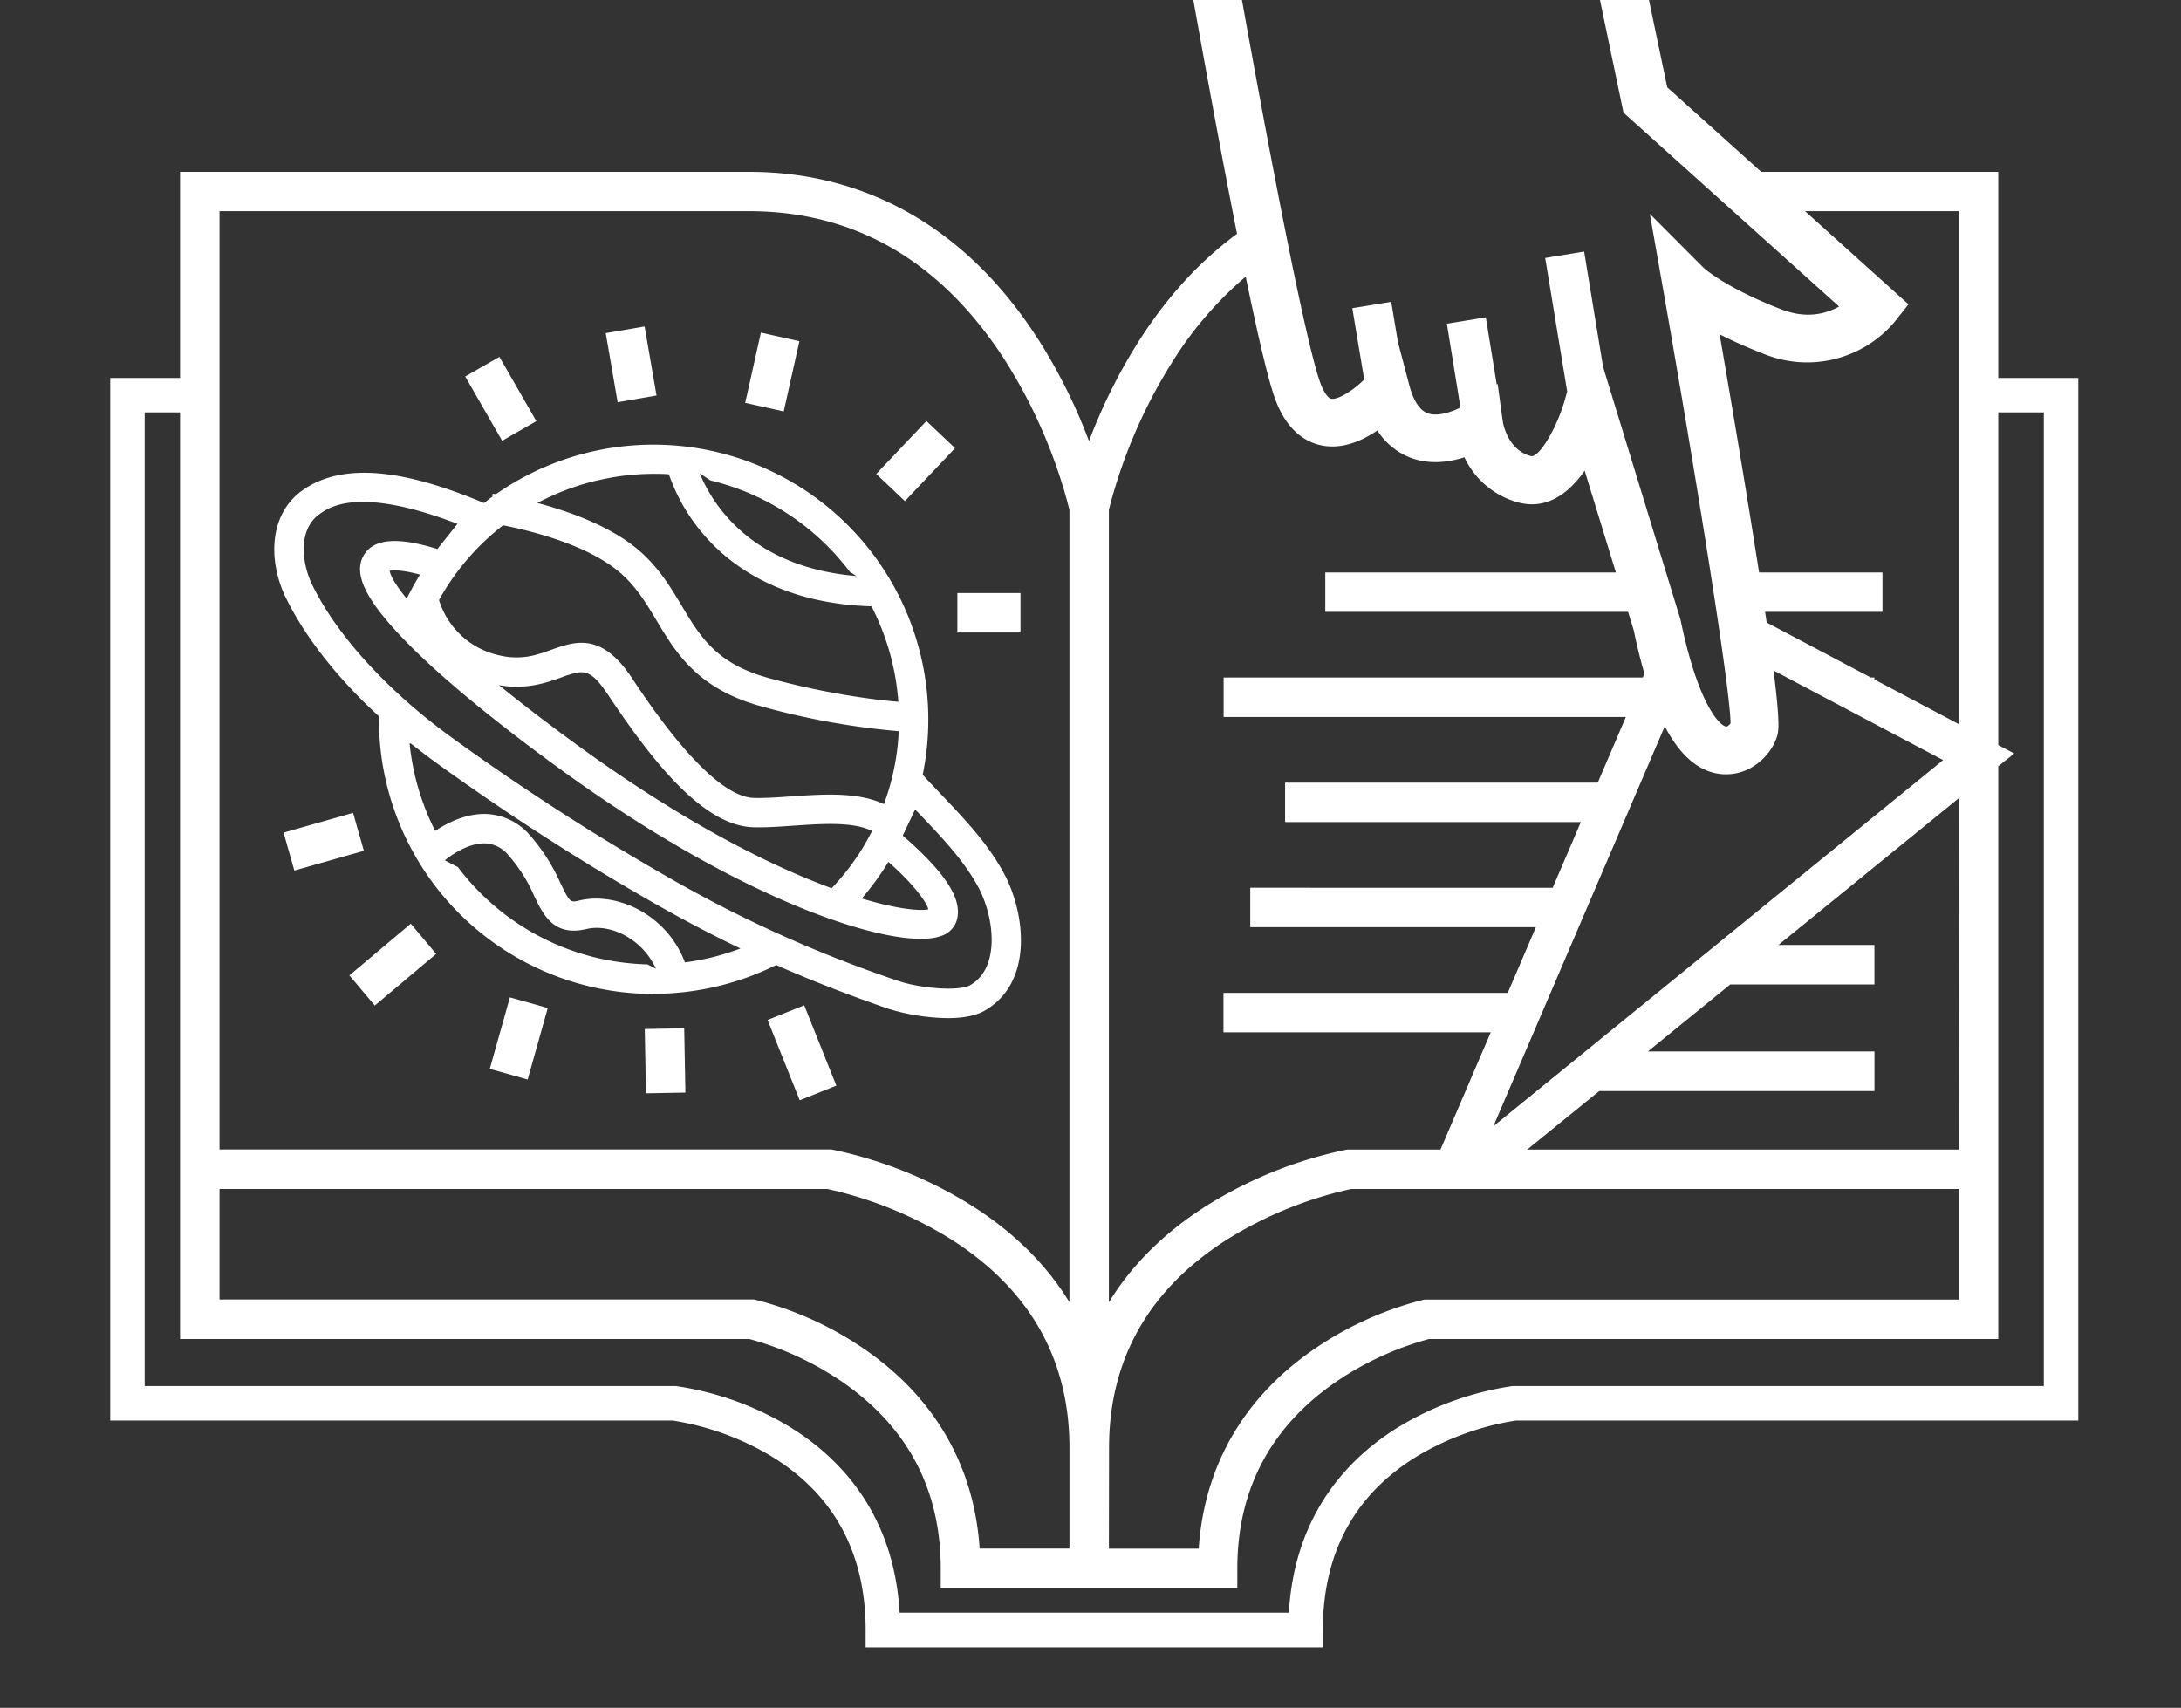
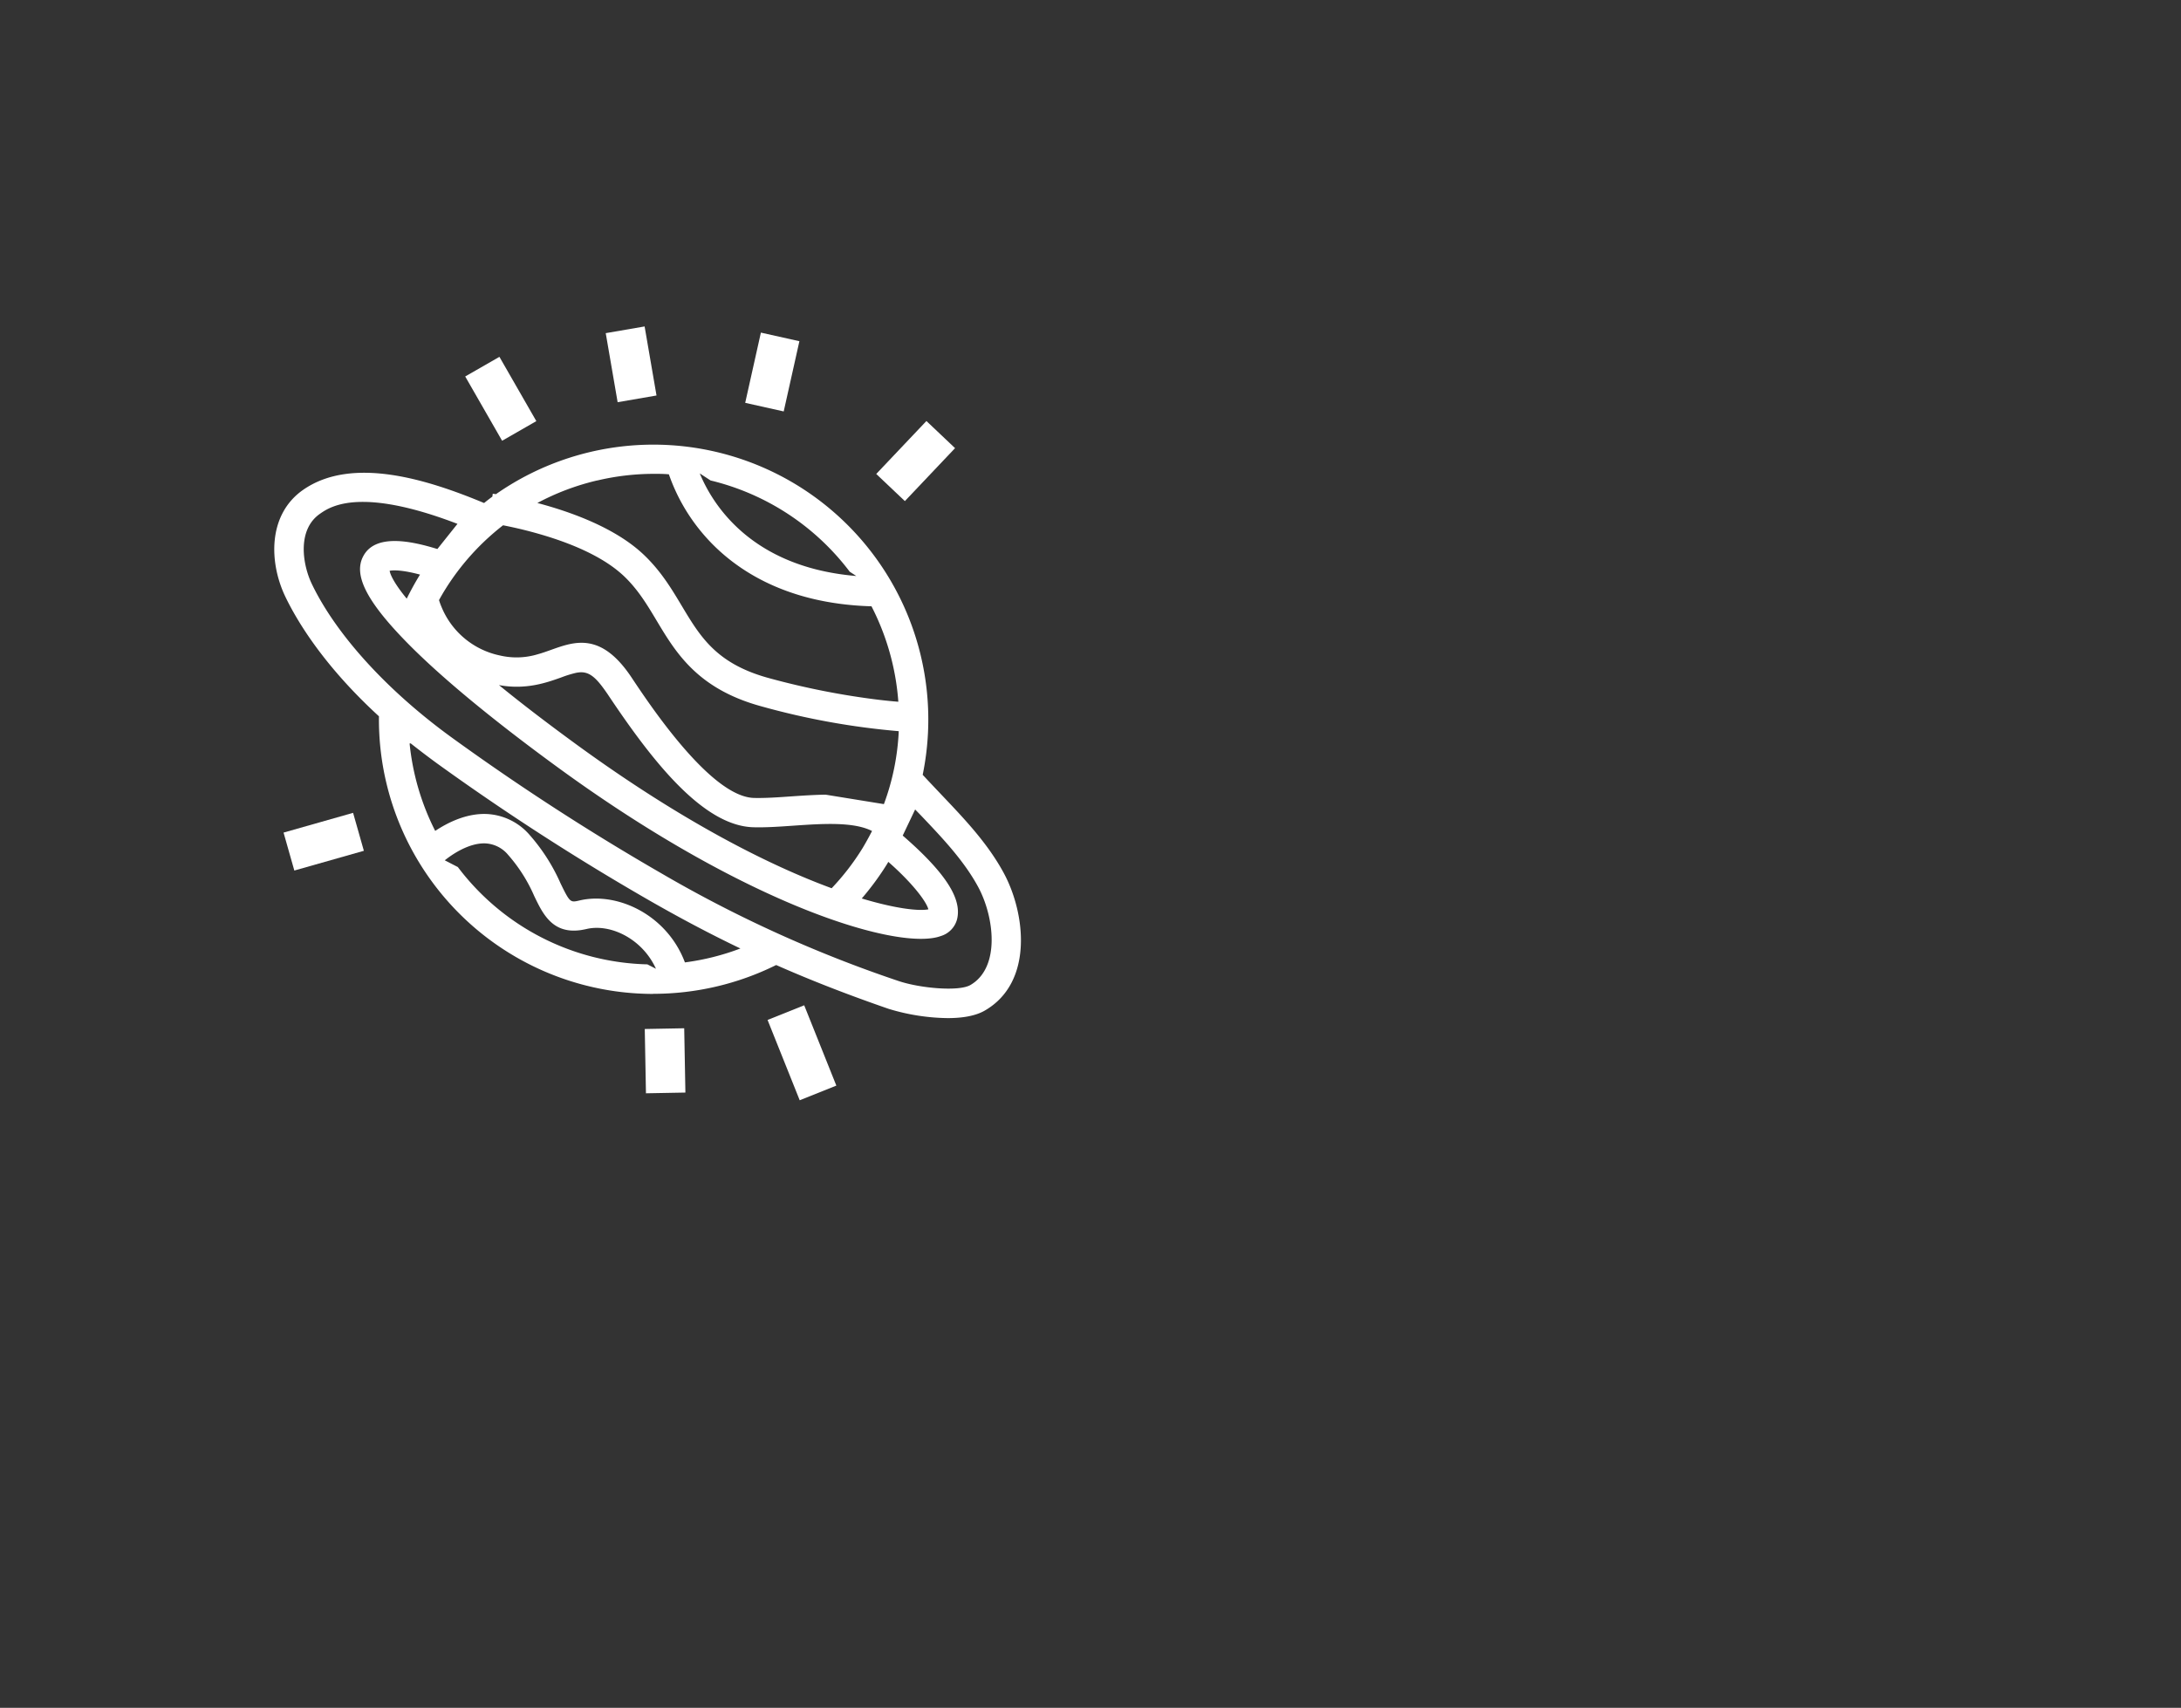
<svg xmlns="http://www.w3.org/2000/svg" xmlns:ns1="http://www.inkscape.org/namespaces/inkscape" xmlns:ns2="http://sodipodi.sourceforge.net/DTD/sodipodi-0.dtd" ns1:version="1.0 (4035a4f, 2020-05-01)" ns2:docname="book-dark.svg" version="1.1" viewBox="0 0 681.61 533.78" data-name="Layer 1" id="Layer_1">
  <rect x="0" y="0" width="681.61" height="533.78" fill="#333333" stroke="none" />
  <ns2:namedview ns1:current-layer="Layer_1" ns1:window-maximized="0" ns1:window-y="25" ns1:window-x="0" ns1:cy="266.89" ns1:cx="340.805" ns1:zoom="1.0284474" showgrid="false" id="namedview864" ns1:window-height="480" ns1:window-width="787" ns1:pageshadow="2" ns1:pageopacity="0" guidetolerance="10" gridtolerance="10" objecttolerance="10" borderopacity="1" bordercolor="#666666" pagecolor="#ffffff" />
  <defs id="defs835">
    <style id="style833">.cls-1{fill:#fff;}</style>
  </defs>
  <rect style="fill:none" id="rect837" height="534.81" width="681.61" y="-0.46" x="0.36" />
-   <path id="path839" d="M624.5,118.12V53.71H550.42L521.05,27.3l-5.86-28H499.88l7.5,35.91,67.38,60.6c-4.06,2.26-10.19,3.92-18,.9-17.74-6.86-24.33-13-24.33-13L515.61,66.84l4.12,23.41c10.39,59,21.1,125.45,21.1,135.85-.36.48-1,1-1.31,1-2-.19-8.81-6.76-14.34-33.49L501,114.69l-5.92-36.06-12.17,2,6.86,41.7-.42,1.58c-2.7,10.12-8.52,19.24-10.86,18.64-6.23-1.55-8.2-7.9-8.71-10.11l-.29-1.79L468.05,120l-.29.18-3.41-21-12.17,2,4.24,26.19c-2.66,1.33-7.21,3-10.41,1.72-3-1.19-4.7-5.36-5.56-8.65l-3.57-13.56,0,0-2.09-12.55-12.16,2,3.72,22.29c-3.41,3.36-8.12,6.4-10.34,6-1-.2-2.35-2.13-3.37-4.92C408,107,396.92,48.87,388-.74H372.81c4,22.45,9.06,50,13.79,73.82-11.39,8.35-21.55,19.34-30.26,32.85a172,172,0,0,0-16,31.93,171.29,171.29,0,0,0-15.95-31.93l-.33-.49c-1.11-1.71-2.24-3.37-3.4-5C299,69.84,269.13,53.71,234.06,53.71H56.27v64.41H34.44V444H210.28a86.1,86.1,0,0,1,30.53,11c19.72,11.92,29.72,30.25,29.72,54.49v5.38H413.42v-5.38c0-24.24,10-42.57,29.72-54.49a86.16,86.16,0,0,1,30.54-11H649.51V118.12Zm-87.08-13.63a150.53,150.53,0,0,0,13.92,6.16,35.82,35.82,0,0,0,40.72-10l4.38-5.53L564.12,66h48V226.3L585.8,212.37v-.61h-1.14l-32.54-17.19c-.15-1.07-.32-2.18-.49-3.33h36.68V178.92H549.75c-1.1-7-2.37-15-3.86-24.13C542.82,136,539.64,117.35,537.42,104.49ZM68.6,371.62h190a123.19,123.19,0,0,1,38.24,15.48c24.81,15.6,37.39,37.61,37.39,65.43V484H306.16c-1.66-25.38-13.7-46.61-35.06-61.67a105.83,105.83,0,0,0-34.89-16.05l-.65-.14H68.6Zm278,80.91c0-27.82,12.58-49.83,37.38-65.43a123.13,123.13,0,0,1,38.25-15.48h190v34.56h-167l-.65.14a105.83,105.83,0,0,0-34.89,16.05c-21.36,15.06-33.4,36.29-35.06,61.67H346.55Zm265.62-93.24H477.28L499.81,341h86V328.63H515l25.74-20.95H585.8V295.35h-30l56.34-45.86ZM538.65,242c.3,0,.6,0,.91,0,7.71,0,13.81-5.83,15.71-11.56.55-1.64,1.18-3.53-1-20.88l53,28L466.72,352l53.56-125C525.32,236.65,531.41,241.6,538.65,242Zm-192.1-82.67a161.64,161.64,0,0,1,20.35-47.05,114,114,0,0,1,22.41-25.82c3.71,18,7,32.31,9.23,38.31,3.83,10.42,10.12,13.63,14.71,14.49,6.39,1.19,12.51-1.52,17.2-4.72A21.53,21.53,0,0,0,440.66,143c6,2.32,12.22,1.46,17-.07a26.06,26.06,0,0,0,17.17,14.19c9.4,2.35,16.21-4,20.41-10L505,178.92H414.18v12.32h94.63l1.76,5.72q1.55,7.42,3.35,13.6l-.51,1.2h-131v12.33H508.12l-8.79,20.53H401.62v12.32h92.43l-8.8,20.53H390.73v12.32H480l-8.8,20.53H382.36v12.32h83.53l-15.71,36.65H421.06l-.53.09a132.86,132.86,0,0,0-42.8,17.07c-13.45,8.38-23.9,18.68-31.18,30.59ZM68.6,66H234.06c33.07,0,59.92,15.56,79.81,46.27a161.87,161.87,0,0,1,20.35,47.05V407c-7.28-11.91-17.73-22.21-31.18-30.59a132.86,132.86,0,0,0-42.8-17.07l-.53-.09H68.6ZM638.74,433.21H473.34l-.6,0a95.44,95.44,0,0,0-34.82,12.3c-15.25,9.12-33.28,26.58-35.12,58.53H281.15c-1.83-31.95-19.86-49.41-35.12-58.53a95.38,95.38,0,0,0-34.82-12.3l-.3,0H45.21V128.89H56.27V418.5h177.9A95.64,95.64,0,0,1,264,432.45c19.93,14.05,30,33.48,30,57.75v6.16h92.69V490.2c0-24.13,10-43.48,29.71-57.52A96.47,96.47,0,0,1,446.6,418.5H624.5v-179l5-4-5-2.62V128.89h14.24Z" class="cls-1" />
-   <path id="path841" d="M204.12,310.62a86.48,86.48,0,0,0,38.45-9c11,4.86,22.5,9.32,35.07,13.67a65.58,65.58,0,0,0,18.56,2.92c4.36,0,8.55-.61,11.56-2.35,15.3-8.82,12.71-30.38,6-42.88-5-9.29-12.21-16.87-19.16-24.19-1.67-1.76-3.34-3.52-5-5.29-.41-.44-.82-.89-1.24-1.33A85.92,85.92,0,0,0,155,154.45l-1-.14-.13.91c-.87.64-1.73,1.3-2.58,2-17.07-7.11-41.07-14.94-56.58-4.1-11.1,7.76-10.64,22.76-5.52,33.41,3.78,7.84,12.13,21.66,29.24,37.35a85.77,85.77,0,0,0,85.69,86.77ZM258,248.37c-3.58.06-7.2.3-10.69.54-4.2.3-8.18.57-11.63.49-9.81-.23-22.47-15.35-31-27.07-3.12-4.3-5.68-8.14-7.33-10.62-9.46-14.18-17.71-11.24-25-8.64-1.38.49-2.77,1-4.23,1.4a22.8,22.8,0,0,1-11.89.4A25.31,25.31,0,0,1,138,189.74a22.43,22.43,0,0,1-.8-2.18c.58-1.05,1.18-2.1,1.82-3.13a76.65,76.65,0,0,1,18.2-20.25,132.3,132.3,0,0,1,14.1,3.56c7.59,2.38,16,5.89,22,10.85.51.42,1,.85,1.48,1.29,4.51,4.23,7.4,9.06,10.45,14.16,6,10,12.77,21.31,32.78,26.75a232.37,232.37,0,0,0,42.85,7.74,75.26,75.26,0,0,1-4.64,22.8C271,248.84,264.59,248.27,258,248.37ZM131.26,179.6c-1.53,2.46-2.9,5-4.15,7.51-3.62-4.42-5.09-7.25-5.34-8.71,1-.2,3.68-.36,9.49,1.19Zm44.23,32.1a33.68,33.68,0,0,1,4.58-1.41c2.84-.56,4.87.17,7.72,3.77.61.77,1.26,1.68,2,2.74,13.62,20.44,29.71,41.38,45.72,41.76,3.87.1,8.06-.19,12.49-.5,8.87-.61,18.74-1.29,24.53,1.67-.94,1.83-1.94,3.65-3,5.42a76.4,76.4,0,0,1-9.62,12.47c-19.17-7.05-46.37-20.59-79.85-45-9.43-6.88-17.39-13-24.12-18.49C164.39,215.66,170.76,213.39,175.49,211.7ZM277.26,270c.12-.21.23-.41.36-.62,6.86,6,11.74,12,12.52,14.83-2.81.58-9.95-.12-20.82-3.39A85.83,85.83,0,0,0,277.26,270ZM222.07,150.17a77.15,77.15,0,0,1,43.49,28.52l2.05,1.34c-33-2.76-45-22.58-48.92-32.07Zm-35.38,0a77,77,0,0,1,17.71-2.07c1.55,0,3.1,0,4.64.15a58.07,58.07,0,0,0,11.13,19.14c8.48,9.73,24.35,21.3,52.19,22.11a77.47,77.47,0,0,1,8.39,29.83c-1.72-.13-3.86-.34-6.38-.64a240.67,240.67,0,0,1-34-6.73c-16.44-4.47-21.48-12.87-27.31-22.61l-.81-1.35c-3-5-6.25-10.1-11.24-14.79-8.86-8.31-22.68-13.25-33.07-16A76.75,76.75,0,0,1,186.69,150.15ZM97.46,182.53c-2.92-6.07-4.66-16.91,2.5-21.92,1.74-1.22,5.35-3.74,13.45-3.74,6.5,0,15.91,1.63,29.56,6.86l-6.28,7.87c-8.89-2.76-19.57-4.68-23.19,2.29-3,5.68.87,13.58,12.4,25.61,10.52,11,27.36,25,48.69,40.54C234.5,283.7,281.28,297.21,294,292.57a7.47,7.47,0,0,0,5.09-5.2c1.28-5.13-1.73-11.23-9.49-19.21-2.72-2.8-5.49-5.27-7.48-7L286,253l2,2.06c6.54,6.89,13.31,14,17.74,22.23,5,9.33,6.95,25.15-2.49,30.59-3.63,2.09-15.78,1-22.54-1.3a399.53,399.53,0,0,1-74-33.61,750.11,750.11,0,0,1-64.9-42C121.31,216.22,105.16,198.55,97.46,182.53Zm30.89,49.81q3.79,3,8,6.09a762,762,0,0,0,65.69,42.49c10,5.76,19.58,10.85,29.35,15.53a76.78,76.78,0,0,1-17.34,4.35c-5.58-14.86-21.1-22.14-32.93-19.36-2.87.68-3,.71-5.94-5.35A58.42,58.42,0,0,0,165.55,261a18.85,18.85,0,0,0-13.63-6.59c-6.29-.19-12.08,2.74-15.91,5.29a77.34,77.34,0,0,1-8-27.33ZM143.09,271,139,268.89c2.31-1.84,7.52-5.45,12.64-5.29a9.86,9.86,0,0,1,7.16,3.59,48.83,48.83,0,0,1,8.16,12.87c.7,1.45,1.42,2.95,2.25,4.35,2.39,4,5.74,7.21,12.26,6.3.58-.09,1.18-.2,1.8-.34,7.57-1.79,17.53,3.13,21.73,12.42l-2.69-1.38A76.45,76.45,0,0,1,143.09,271Z" class="cls-1" />
+   <path id="path841" d="M204.12,310.62a86.48,86.48,0,0,0,38.45-9c11,4.86,22.5,9.32,35.07,13.67a65.58,65.58,0,0,0,18.56,2.92c4.36,0,8.55-.61,11.56-2.35,15.3-8.82,12.71-30.38,6-42.88-5-9.29-12.21-16.87-19.16-24.19-1.67-1.76-3.34-3.52-5-5.29-.41-.44-.82-.89-1.24-1.33A85.92,85.92,0,0,0,155,154.45l-1-.14-.13.91c-.87.64-1.73,1.3-2.58,2-17.07-7.11-41.07-14.94-56.58-4.1-11.1,7.76-10.64,22.76-5.52,33.41,3.78,7.84,12.13,21.66,29.24,37.35a85.77,85.77,0,0,0,85.69,86.77ZM258,248.37c-3.58.06-7.2.3-10.69.54-4.2.3-8.18.57-11.63.49-9.81-.23-22.47-15.35-31-27.07-3.12-4.3-5.68-8.14-7.33-10.62-9.46-14.18-17.71-11.24-25-8.64-1.38.49-2.77,1-4.23,1.4a22.8,22.8,0,0,1-11.89.4A25.31,25.31,0,0,1,138,189.74a22.43,22.43,0,0,1-.8-2.18c.58-1.05,1.18-2.1,1.82-3.13a76.65,76.65,0,0,1,18.2-20.25,132.3,132.3,0,0,1,14.1,3.56c7.59,2.38,16,5.89,22,10.85.51.42,1,.85,1.48,1.29,4.51,4.23,7.4,9.06,10.45,14.16,6,10,12.77,21.31,32.78,26.75a232.37,232.37,0,0,0,42.85,7.74,75.26,75.26,0,0,1-4.64,22.8ZM131.26,179.6c-1.53,2.46-2.9,5-4.15,7.51-3.62-4.42-5.09-7.25-5.34-8.71,1-.2,3.68-.36,9.49,1.19Zm44.23,32.1a33.68,33.68,0,0,1,4.58-1.41c2.84-.56,4.87.17,7.72,3.77.61.77,1.26,1.68,2,2.74,13.62,20.44,29.71,41.38,45.72,41.76,3.87.1,8.06-.19,12.49-.5,8.87-.61,18.74-1.29,24.53,1.67-.94,1.83-1.94,3.65-3,5.42a76.4,76.4,0,0,1-9.62,12.47c-19.17-7.05-46.37-20.59-79.85-45-9.43-6.88-17.39-13-24.12-18.49C164.39,215.66,170.76,213.39,175.49,211.7ZM277.26,270c.12-.21.23-.41.36-.62,6.86,6,11.74,12,12.52,14.83-2.81.58-9.95-.12-20.82-3.39A85.83,85.83,0,0,0,277.26,270ZM222.07,150.17a77.15,77.15,0,0,1,43.49,28.52l2.05,1.34c-33-2.76-45-22.58-48.92-32.07Zm-35.38,0a77,77,0,0,1,17.71-2.07c1.55,0,3.1,0,4.64.15a58.07,58.07,0,0,0,11.13,19.14c8.48,9.73,24.35,21.3,52.19,22.11a77.47,77.47,0,0,1,8.39,29.83c-1.72-.13-3.86-.34-6.38-.64a240.67,240.67,0,0,1-34-6.73c-16.44-4.47-21.48-12.87-27.31-22.61l-.81-1.35c-3-5-6.25-10.1-11.24-14.79-8.86-8.31-22.68-13.25-33.07-16A76.75,76.75,0,0,1,186.69,150.15ZM97.46,182.53c-2.92-6.07-4.66-16.91,2.5-21.92,1.74-1.22,5.35-3.74,13.45-3.74,6.5,0,15.91,1.63,29.56,6.86l-6.28,7.87c-8.89-2.76-19.57-4.68-23.19,2.29-3,5.68.87,13.58,12.4,25.61,10.52,11,27.36,25,48.69,40.54C234.5,283.7,281.28,297.21,294,292.57a7.47,7.47,0,0,0,5.09-5.2c1.28-5.13-1.73-11.23-9.49-19.21-2.72-2.8-5.49-5.27-7.48-7L286,253l2,2.06c6.54,6.89,13.31,14,17.74,22.23,5,9.33,6.95,25.15-2.49,30.59-3.63,2.09-15.78,1-22.54-1.3a399.53,399.53,0,0,1-74-33.61,750.11,750.11,0,0,1-64.9-42C121.31,216.22,105.16,198.55,97.46,182.53Zm30.89,49.81q3.79,3,8,6.09a762,762,0,0,0,65.69,42.49c10,5.76,19.58,10.85,29.35,15.53a76.78,76.78,0,0,1-17.34,4.35c-5.58-14.86-21.1-22.14-32.93-19.36-2.87.68-3,.71-5.94-5.35A58.42,58.42,0,0,0,165.55,261a18.85,18.85,0,0,0-13.63-6.59c-6.29-.19-12.08,2.74-15.91,5.29a77.34,77.34,0,0,1-8-27.33ZM143.09,271,139,268.89c2.31-1.84,7.52-5.45,12.64-5.29a9.86,9.86,0,0,1,7.16,3.59,48.83,48.83,0,0,1,8.16,12.87c.7,1.45,1.42,2.95,2.25,4.35,2.39,4,5.74,7.21,12.26,6.3.58-.09,1.18-.2,1.8-.34,7.57-1.79,17.53,3.13,21.73,12.42l-2.69-1.38A76.45,76.45,0,0,1,143.09,271Z" class="cls-1" />
  <rect id="rect843" transform="translate(-41.29 94.46) rotate(-29.86)" height="23.17" width="12.33" y="113.07" x="150.34" class="cls-1" />
  <rect id="rect845" transform="translate(-16.48 35.17) rotate(-9.78)" height="21.9" width="12.33" y="102.91" x="191.08" class="cls-1" />
  <rect id="rect847" transform="translate(75.26 326.49) rotate(-77.41)" height="12.33" width="22.49" y="110.12" x="230.12" class="cls-1" />
  <rect id="rect849" transform="translate(-15.26 252.69) rotate(-46.54)" height="12.33" width="22.8" y="137.93" x="274.75" class="cls-1" />
-   <rect id="rect851" height="12.33" width="19.72" y="185.36" x="299.2" class="cls-1" />
  <rect id="rect853" transform="translate(-68.01 37.64) rotate(-15.85)" height="12.33" width="22.59" y="256.9" x="89.88" class="cls-1" />
-   <rect id="rect855" transform="translate(-165.3 149.82) rotate(-40.08)" height="12.33" width="25.07" y="295.35" x="110.21" class="cls-1" />
-   <rect id="rect857" transform="matrix(0.27, -0.96, 0.96, 0.27, -193.75, 393.54)" height="12.33" width="23.27" y="318.64" x="151.57" class="cls-1" />
  <rect id="rect859" transform="translate(-6.1 3.91) rotate(-1.06)" height="20.1" width="12.33" y="321.49" x="201.69" class="cls-1" />
  <rect id="rect861" transform="translate(-104.32 116.69) rotate(-21.81)" height="27.04" width="12.33" y="315.51" x="244.48" class="cls-1" />
</svg>